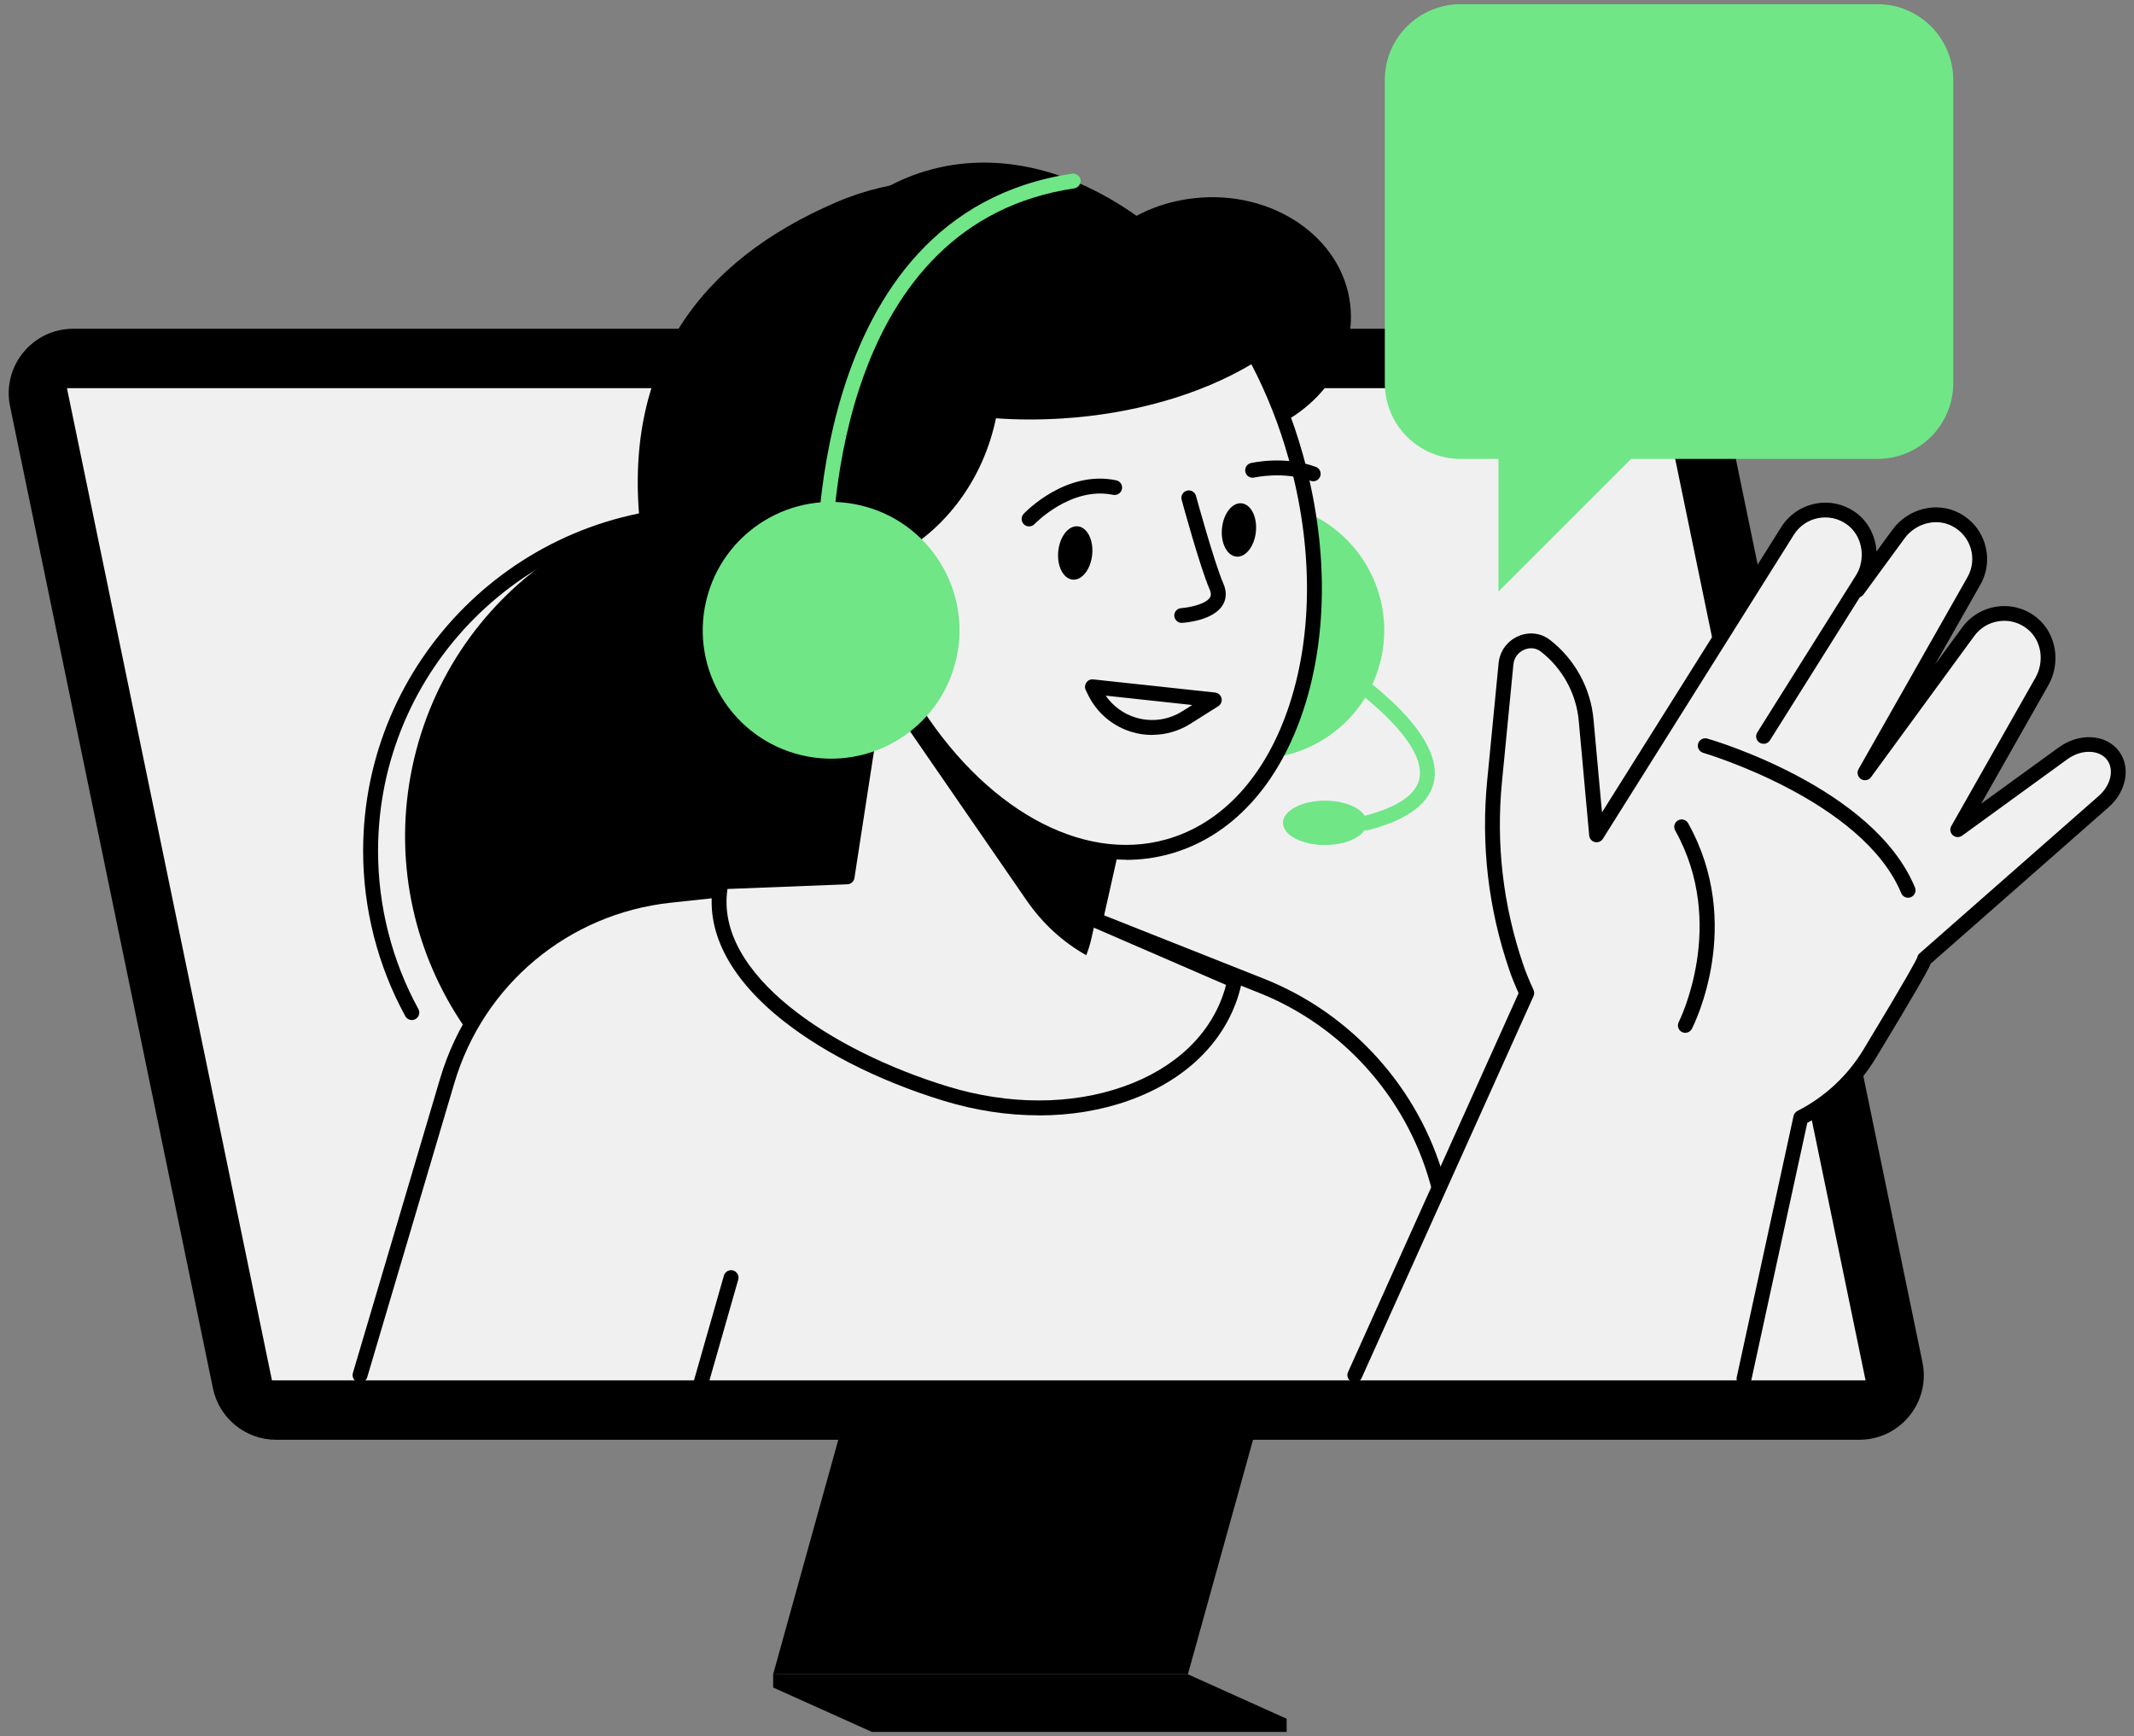
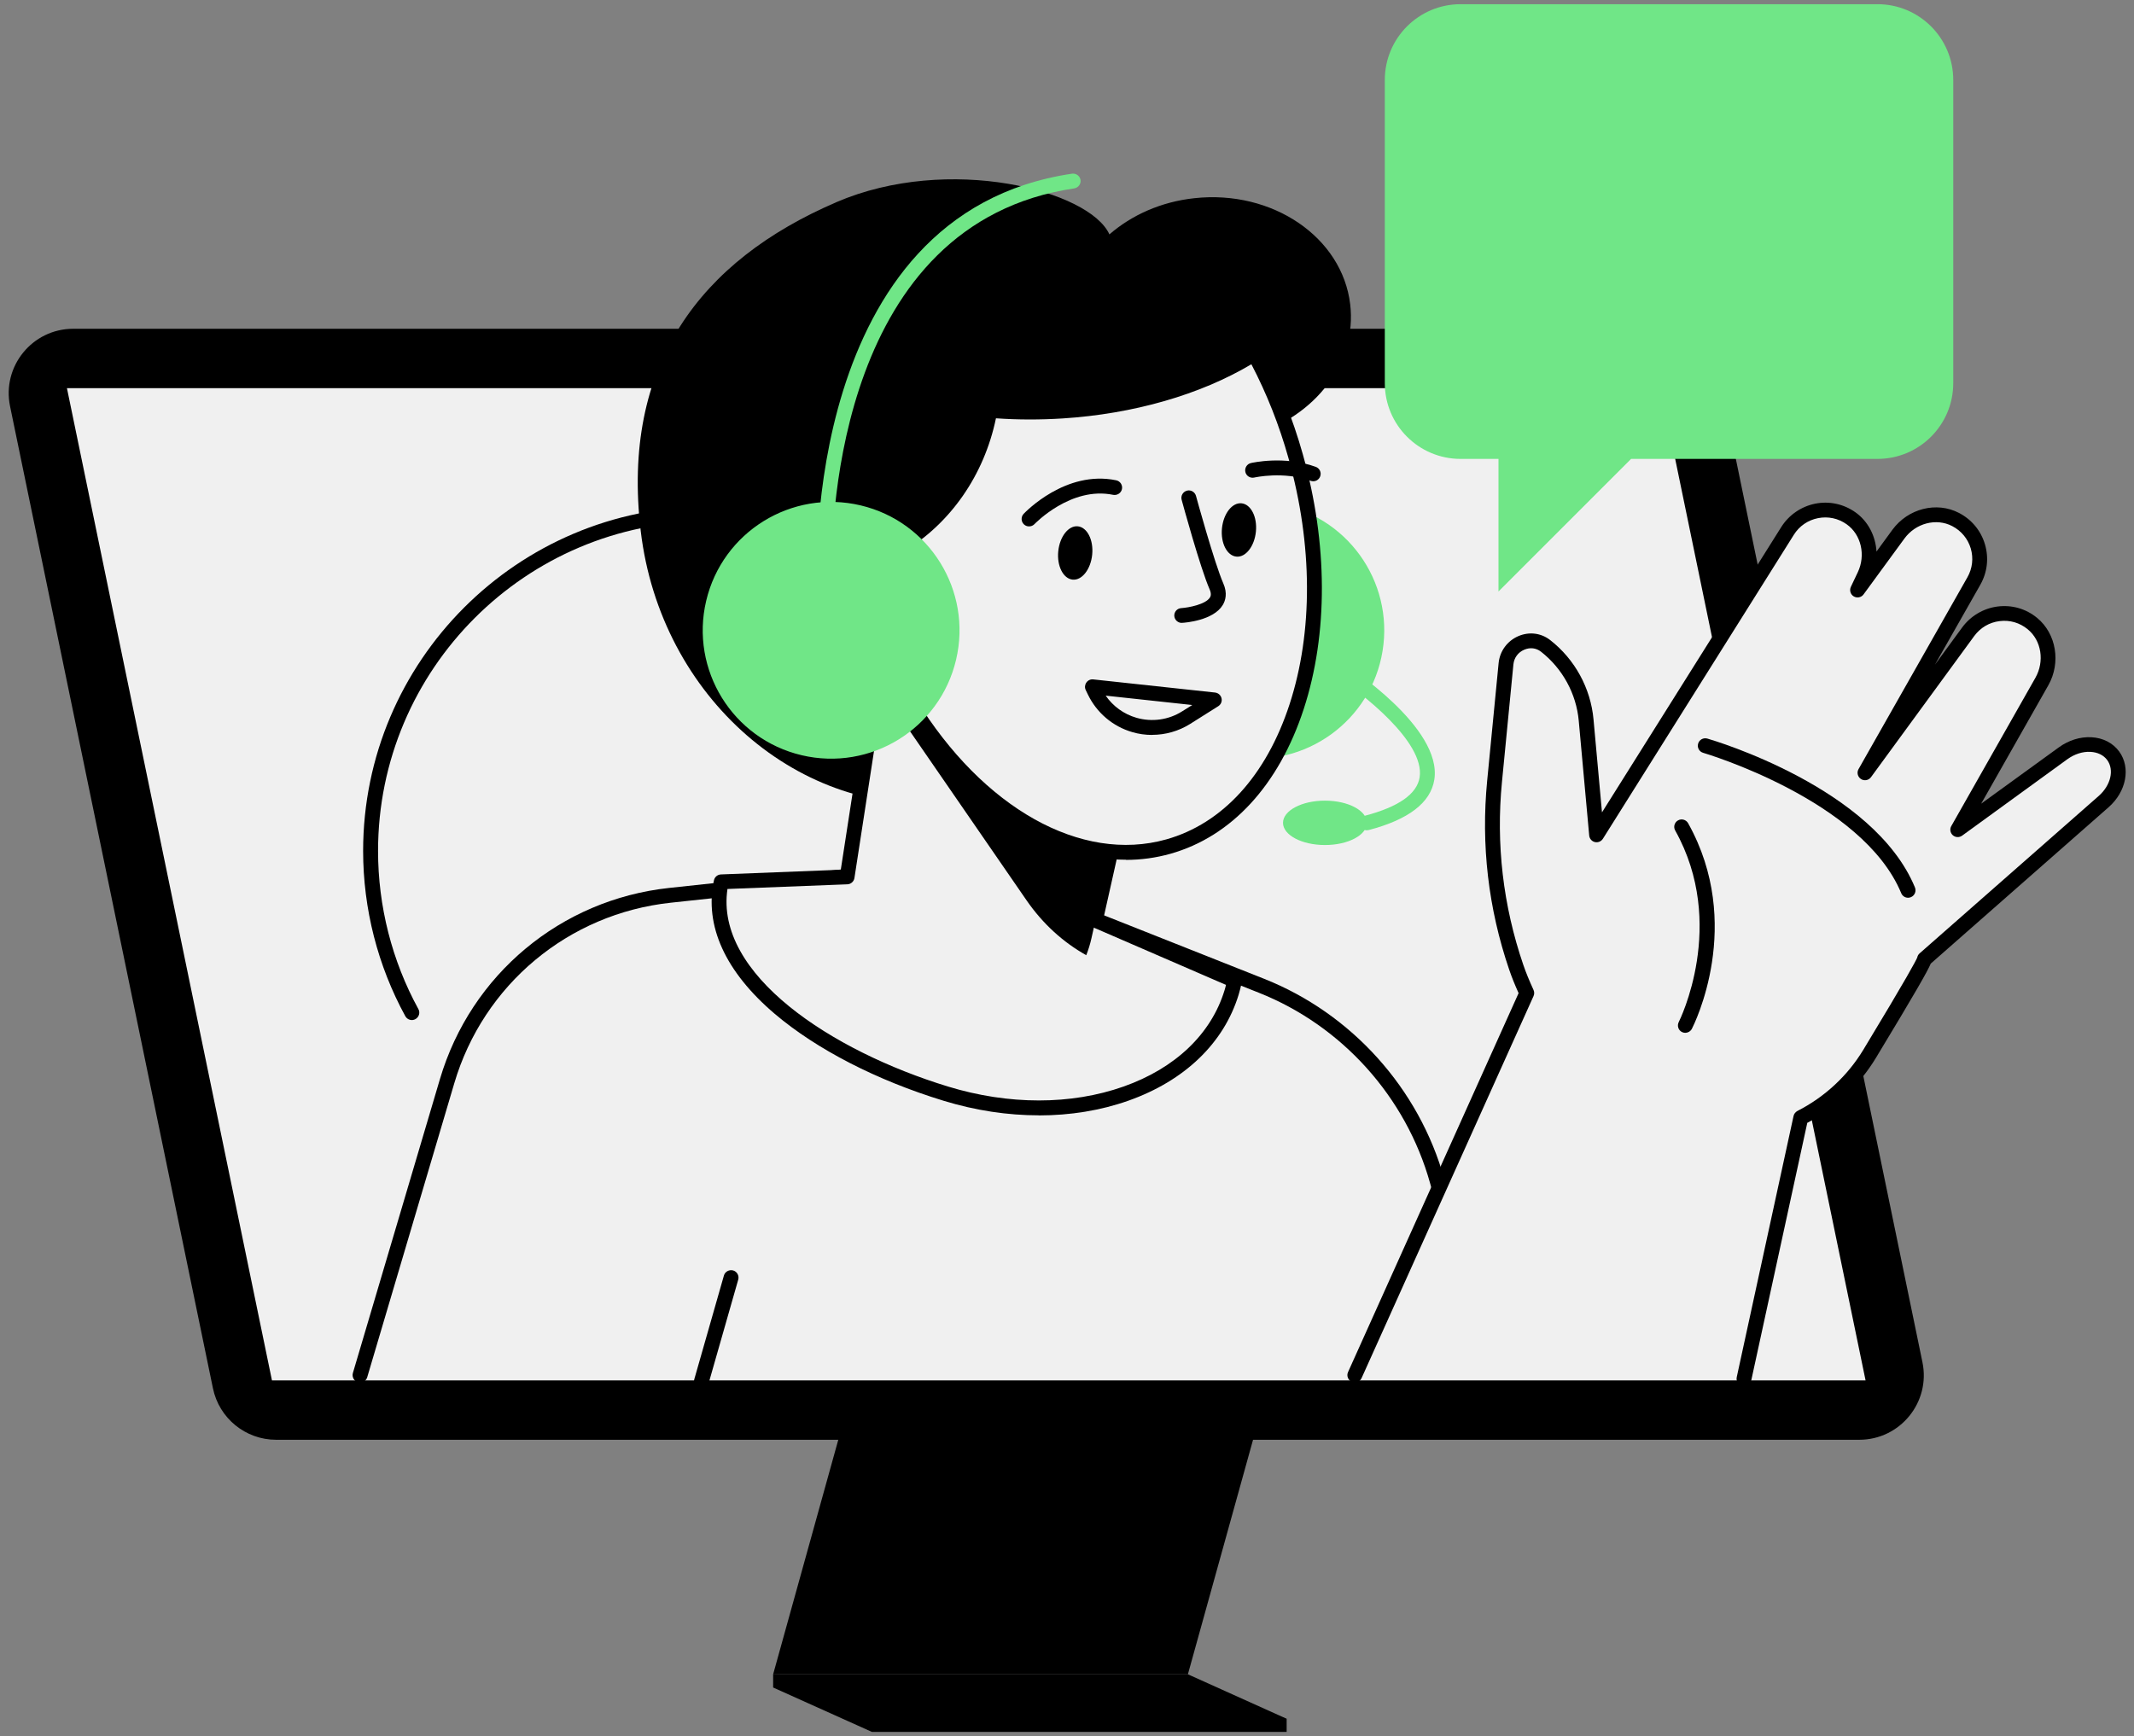
<svg xmlns="http://www.w3.org/2000/svg" width="247" height="201" viewBox="0 0 247 201" fill="none">
  <rect x="0" y="0" width="247" height="201" fill="#808080" stroke="none" />
  <g clip-path="url(#clip0_2003_2609)">
    <path d="M137.493 193.816H89.487L100.917 152.668H148.923L137.493 193.816Z" fill="black" />
    <path d="M137.493 193.816H89.487L100.917 198.964H148.923L137.493 193.816Z" fill="black" />
    <path d="M137.493 195.346L89.487 193.816V195.346L100.917 200.485H148.923V198.964L137.493 195.346Z" fill="black" />
    <path d="M31.958 166.668H215.2C219.935 166.668 223.476 162.319 222.513 157.687L199.035 44.022C198.321 40.55 195.262 38.058 191.721 38.058H8.479C3.744 38.058 0.203 42.407 1.166 47.039L24.645 160.703C25.358 164.175 28.418 166.668 31.958 166.668Z" fill="black" />
    <path d="M30.772 160.652L6.692 44.074H192.907L216.988 160.652H30.772Z" fill="#F0F0F0" />
    <path d="M216.987 161.511H30.772C30.368 161.511 30.016 161.227 29.93 160.824L5.85 44.246C5.798 43.996 5.858 43.73 6.021 43.532C6.185 43.335 6.425 43.214 6.692 43.214H192.907C193.311 43.214 193.663 43.498 193.749 43.902L217.83 160.48C217.881 160.729 217.821 160.995 217.658 161.193C217.495 161.391 217.254 161.511 216.987 161.511ZM31.468 159.792H215.93L192.202 44.933H7.749L31.477 159.792H31.468Z" fill="black" />
    <path d="M81.907 138.376C81.434 138.376 81.047 137.989 81.047 137.517C81.047 137.044 81.434 136.657 81.907 136.657C102.945 136.657 120.055 119.546 120.055 98.508C120.055 77.47 102.945 60.359 81.907 60.359C60.868 60.359 43.758 77.47 43.758 98.508C43.758 104.902 45.373 111.236 48.424 116.805C48.656 117.217 48.502 117.742 48.081 117.974C47.668 118.206 47.144 118.051 46.912 117.63C43.723 111.803 42.03 105.186 42.03 98.508C42.03 76.525 59.914 58.641 81.898 58.641C103.882 58.641 121.766 76.525 121.766 98.508C121.766 120.492 103.882 138.376 81.898 138.376H81.907Z" fill="black" />
-     <path d="M123.867 105.744C128.816 84.777 115.83 63.767 94.862 58.818C73.895 53.87 52.886 66.855 47.937 87.823C42.988 108.791 55.974 129.8 76.941 134.749C97.909 139.697 118.918 126.712 123.867 105.744Z" fill="black" />
    <path d="M41.67 159.182L51.75 125.141C55.214 113.428 65.389 104.945 77.532 103.639L110.628 100.081L145.992 114.107C155.936 118.051 163.473 126.422 166.343 136.735L172.376 158.374L41.67 159.182Z" fill="#F0F0F0" />
    <path d="M41.669 160.041C41.592 160.041 41.506 160.033 41.429 160.007C40.973 159.869 40.715 159.397 40.844 158.941L50.925 124.9C54.5 112.817 64.908 104.137 77.446 102.788L110.542 99.23C110.679 99.213 110.817 99.23 110.954 99.282L146.319 113.307C156.451 117.329 164.255 126 167.177 136.502L173.21 158.142C173.338 158.598 173.072 159.07 172.617 159.199C172.161 159.328 171.688 159.062 171.559 158.606L165.526 136.966C162.742 126.98 155.325 118.73 145.691 114.914L110.525 100.966L77.635 104.498C65.793 105.77 55.961 113.969 52.584 125.39L42.503 159.431C42.391 159.801 42.048 160.05 41.678 160.05L41.669 160.041Z" fill="black" />
    <path d="M96.8 23.405C109.811 17.811 126.114 22.047 128.409 27.135C130.978 24.901 134.39 23.354 138.258 22.941C147.29 21.961 155.36 27.462 156.279 35.231C157.079 41.96 152.249 48.173 145.064 50.347C146.766 55.005 147.995 60.059 148.631 65.404C151.157 86.717 116.712 92.174 110.198 92.879C92.58 94.787 76.449 80.727 74.163 61.485C71.877 42.235 81.073 30.169 96.791 23.414L96.8 23.405Z" fill="black" />
    <path d="M160.026 75.351C161.341 67.251 155.84 59.618 147.74 58.303C139.64 56.988 132.007 62.489 130.692 70.589C129.377 78.69 134.878 86.322 142.978 87.637C151.079 88.952 158.711 83.451 160.026 75.351Z" fill="#70E687" />
    <path d="M126.793 106.535L128.753 97.795L101.544 78.914L98.055 101.508L83.479 102.084C81.176 112.783 95.159 122.228 109.476 126.611C124.37 131.166 139.177 125.923 142.546 114.906C142.684 114.442 142.795 113.978 142.89 113.514L126.785 106.544L126.793 106.535Z" fill="#F0F0F0" />
    <path d="M120.245 129.111C116.635 129.111 112.905 128.553 109.227 127.427C101.467 125.055 94.531 121.48 89.684 117.372C83.944 112.49 81.511 107.145 82.637 101.903C82.723 101.516 83.05 101.241 83.445 101.224L97.316 100.682L100.693 78.785C100.736 78.493 100.934 78.243 101.2 78.123C101.475 78.003 101.785 78.037 102.025 78.209L129.234 97.09C129.518 97.288 129.655 97.64 129.586 97.984L127.782 106.028L143.234 112.723C143.612 112.886 143.818 113.29 143.732 113.685C143.612 114.252 143.5 114.716 143.363 115.155C141.652 120.749 137.123 125.106 130.618 127.41C127.395 128.553 123.88 129.12 120.236 129.12L120.245 129.111ZM84.201 102.908C82.723 112.8 96.25 121.66 109.726 125.777C116.755 127.925 123.974 127.925 130.05 125.777C136.032 123.663 140.183 119.701 141.73 114.648C141.79 114.45 141.85 114.244 141.902 114.012L126.45 107.317C126.071 107.154 125.865 106.741 125.951 106.337L127.782 98.164L102.171 80.4L98.897 101.636C98.837 102.04 98.493 102.35 98.081 102.367L84.193 102.908H84.201Z" fill="black" />
    <path d="M126.338 108.58C126.183 109.277 125.977 109.947 125.728 110.574C123.106 109.105 120.726 106.99 118.801 104.197L102.498 80.547L103.211 80.065L128.761 97.795L126.338 108.58Z" fill="black" />
    <path d="M101.836 29.627C106.047 30.031 109.579 31.5 111.874 34.104C118.345 41.444 114.779 60.54 99.258 65.309C98.287 65.61 97.161 65.412 96.31 65.928C92.288 51.765 94.737 38.058 101.836 29.636V29.627Z" fill="black" />
-     <path d="M145.528 40.739C139.848 44.434 131.881 47.013 122.943 47.58C107.912 48.542 94.892 43.558 90.587 35.918C93.981 27.711 99.954 21.686 107.869 19.598C121.396 16.031 136.496 25.081 145.528 40.739Z" fill="black" />
    <path d="M87.338 73.422C87.733 79.532 93.002 84.173 99.121 83.778C105.231 83.383 109.872 78.114 109.476 71.996C109.081 65.885 103.813 61.244 97.694 61.64C91.575 62.035 86.943 67.303 87.338 73.422Z" fill="#F0F0F0" />
    <path d="M97.703 61.64C100.023 61.494 102.214 62.07 104.071 63.17C110.104 59.56 113.541 53.433 114.59 47.503C117.271 47.735 120.073 47.769 122.952 47.58C131.709 47.022 139.53 44.538 145.184 40.954C147.135 44.546 148.777 48.525 149.98 52.805C155.884 73.809 149.284 94.039 135.241 97.984C124.722 100.94 113.008 93.928 105.308 81.389C103.598 82.747 101.475 83.623 99.129 83.769C93.019 84.165 87.742 79.524 87.347 73.414C86.951 67.303 91.592 62.027 97.703 61.631V61.64Z" fill="#F0F0F0" />
    <path d="M130.325 99.522C121.327 99.522 111.891 93.335 105.059 82.635C103.306 83.812 101.295 84.5 99.172 84.637C95.992 84.844 92.907 83.795 90.509 81.69C88.112 79.584 86.676 76.662 86.47 73.482C86.049 66.908 91.059 61.21 97.634 60.789C99.868 60.643 102.077 61.124 104.036 62.181C109.107 58.976 112.63 53.604 113.73 47.365C113.808 46.927 114.203 46.626 114.65 46.66C117.34 46.884 120.107 46.918 122.883 46.738C131.185 46.205 138.937 43.902 144.712 40.241C144.909 40.112 145.159 40.077 145.391 40.138C145.623 40.198 145.812 40.352 145.932 40.559C147.969 44.314 149.61 48.362 150.796 52.59C153.701 62.912 153.736 73.379 150.9 82.076C148.021 90.894 142.538 96.841 135.465 98.835C133.78 99.307 132.061 99.54 130.325 99.54V99.522ZM105.3 80.538C105.351 80.538 105.403 80.538 105.446 80.555C105.686 80.598 105.901 80.744 106.03 80.951C113.782 93.567 125.152 99.935 134.992 97.168C141.498 95.337 146.568 89.785 149.258 81.535C151.991 73.164 151.948 63.041 149.138 53.046C148.072 49.239 146.628 45.586 144.841 42.166C138.919 45.689 131.202 47.915 122.995 48.439C120.399 48.603 117.813 48.603 115.277 48.422C113.911 54.997 110.018 60.609 104.5 63.909C104.225 64.072 103.89 64.072 103.624 63.909C101.845 62.852 99.817 62.362 97.754 62.499C92.125 62.86 87.837 67.733 88.198 73.371C88.369 76.095 89.598 78.596 91.652 80.401C93.706 82.205 96.336 83.108 99.069 82.927C101.157 82.79 103.125 82.033 104.767 80.727C104.922 80.607 105.111 80.538 105.3 80.538Z" fill="black" />
    <path d="M145.365 61.545C145.193 63.247 144.179 64.545 143.096 64.433C142.013 64.321 141.266 62.852 141.437 61.15C141.609 59.449 142.623 58.151 143.706 58.263C144.789 58.374 145.537 59.844 145.365 61.545Z" fill="black" />
    <path d="M152 55.71C151.905 55.71 151.802 55.693 151.707 55.658C148.562 54.515 145.21 55.272 145.176 55.28C144.712 55.383 144.248 55.1 144.145 54.636C144.041 54.172 144.325 53.716 144.781 53.604C144.935 53.57 148.656 52.719 152.292 54.043C152.739 54.206 152.971 54.696 152.807 55.143C152.678 55.495 152.352 55.71 152 55.71Z" fill="black" />
    <path d="M126.415 64.21C126.243 65.911 125.229 67.209 124.146 67.097C123.063 66.985 122.316 65.516 122.488 63.814C122.659 62.113 123.674 60.815 124.756 60.927C125.839 61.038 126.587 62.508 126.415 64.21Z" fill="black" />
    <path d="M119.102 60.935C118.887 60.935 118.681 60.858 118.517 60.703C118.173 60.377 118.156 59.835 118.474 59.491C118.672 59.285 123.347 54.386 129.191 55.598C129.655 55.693 129.956 56.148 129.861 56.612C129.767 57.076 129.311 57.369 128.847 57.283C123.957 56.269 119.781 60.626 119.738 60.669C119.566 60.849 119.342 60.935 119.11 60.935H119.102Z" fill="black" />
    <path d="M136.78 72.107C136.333 72.107 135.954 71.755 135.92 71.308C135.886 70.835 136.247 70.423 136.719 70.397C137.596 70.337 139.564 69.959 140.045 69.16C140.105 69.065 140.26 68.807 140.011 68.231C138.928 65.765 136.857 58.185 136.771 57.858C136.642 57.403 136.917 56.93 137.372 56.801C137.828 56.672 138.301 56.947 138.43 57.403C138.447 57.48 140.561 65.18 141.592 67.535C142.099 68.687 141.833 69.538 141.523 70.045C140.441 71.824 137.201 72.082 136.84 72.099C136.822 72.099 136.805 72.099 136.78 72.099V72.107Z" fill="black" />
    <path d="M103.005 70.81C102.756 70.81 102.515 70.707 102.343 70.5C102.3 70.449 99.447 67.106 95.606 67.957C95.356 68.017 95.099 67.957 94.901 67.802C94.703 67.647 94.574 67.415 94.566 67.157C94.549 66.736 92.812 24.737 124.086 20.105C124.559 20.045 124.988 20.363 125.066 20.827C125.135 21.299 124.808 21.729 124.344 21.807C97.17 25.829 96.216 59.938 96.267 66.126C100.607 65.748 103.546 69.254 103.675 69.409C103.976 69.778 103.925 70.32 103.555 70.621C103.392 70.749 103.203 70.818 103.014 70.818L103.005 70.81Z" fill="#70E687" />
    <path d="M110.66 76.377C112.545 68.39 107.598 60.387 99.612 58.502C91.624 56.617 83.622 61.563 81.737 69.55C79.851 77.537 84.798 85.54 92.785 87.425C100.772 89.31 108.775 84.364 110.66 76.377Z" fill="#70E687" />
    <path d="M158.213 95.251C158.213 96.669 156.039 97.821 153.357 97.821C150.676 97.821 148.502 96.669 148.502 95.251C148.502 93.833 150.676 92.682 153.357 92.682C156.039 92.682 158.213 93.833 158.213 95.251Z" fill="#70E687" />
    <path d="M158.213 96.119C157.835 96.119 157.483 95.861 157.379 95.475C157.259 95.019 157.534 94.547 157.99 94.426C161.883 93.403 164.014 91.908 164.315 89.983C164.959 85.875 157.517 80.134 154.595 78.261C154.191 78.003 154.079 77.47 154.337 77.075C154.595 76.671 155.119 76.559 155.523 76.817C155.987 77.118 166.962 84.199 166.016 90.249C165.595 92.914 163.043 94.873 158.428 96.085C158.359 96.102 158.282 96.111 158.213 96.111V96.119Z" fill="#70E687" />
    <path d="M217.314 0.485H169.059C164.212 0.485 160.284 4.412 160.284 9.259V44.349C160.284 49.196 164.212 53.123 169.059 53.123H173.442V68.472L188.791 53.123H217.306C222.153 53.123 226.08 49.196 226.08 44.349V9.259C226.08 4.412 222.153 0.485 217.306 0.485H217.314Z" fill="#70E687" />
    <path d="M156.821 159.156L176.725 114.931C176.269 113.952 175.848 112.963 175.504 111.932C173.141 105.014 172.29 97.675 173.003 90.404L174.327 76.8C174.542 74.574 177.137 73.371 178.899 74.737C181.589 76.826 183.282 79.936 183.591 83.323L184.803 96.609L190.183 88.041L206.907 61.416C208.471 58.924 211.823 58.237 214.255 59.964C216.334 61.442 216.91 64.287 215.81 66.581L215.011 68.266L219.738 61.803C221.259 59.723 224.086 58.916 226.364 60.11C229.011 61.494 229.896 64.725 228.478 67.226L215.87 89.442L227.825 73.096C229.561 70.724 232.947 70.268 235.258 72.168C237.226 73.783 237.596 76.662 236.341 78.879L226.613 96.033L238.799 87.181C240.819 85.712 243.423 85.849 244.609 87.482C245.7 88.986 245.219 91.255 243.5 92.767L222.763 111.004C222.789 111.322 219.849 116.289 216.403 121.978C214.418 125.27 211.616 127.745 208.436 129.378L201.862 159.603L156.829 159.165L156.821 159.156Z" fill="#F0F0F0" />
    <path d="M201.853 160.454C201.793 160.454 201.733 160.454 201.673 160.437C201.209 160.334 200.917 159.878 201.02 159.414L207.594 129.189C207.646 128.94 207.818 128.725 208.041 128.605C211.204 126.989 213.842 124.54 215.664 121.532C220.846 112.972 221.766 111.193 221.912 110.841C221.946 110.652 222.041 110.488 222.187 110.359L242.924 92.132C244.308 90.911 244.729 89.132 243.904 87.989C243.483 87.413 242.795 87.078 241.962 87.035C241.059 86.984 240.114 87.293 239.289 87.886L227.103 96.738C226.776 96.97 226.329 96.953 226.028 96.686C225.728 96.42 225.65 95.973 225.856 95.621L235.585 78.467C236.668 76.559 236.29 74.144 234.7 72.847C233.772 72.082 232.62 71.747 231.434 71.901C230.248 72.047 229.217 72.666 228.512 73.62L216.558 89.966C216.291 90.335 215.776 90.43 215.398 90.181C215.019 89.931 214.89 89.433 215.114 89.038L227.721 66.822C228.297 65.799 228.435 64.622 228.108 63.496C227.773 62.37 227.017 61.451 225.96 60.901C224.112 59.938 221.731 60.557 220.425 62.345L215.698 68.807C215.44 69.168 214.942 69.263 214.564 69.039C214.186 68.816 214.04 68.335 214.229 67.931L215.028 66.246C215.973 64.27 215.423 61.881 213.747 60.695C212.768 59.998 211.59 59.749 210.422 59.981C209.253 60.213 208.256 60.901 207.629 61.906L185.525 97.099C185.327 97.408 184.957 97.563 184.597 97.477C184.236 97.391 183.978 97.082 183.943 96.721L182.732 83.434C182.448 80.298 180.85 77.384 178.366 75.442C177.807 75.004 177.094 74.918 176.424 75.21C175.71 75.511 175.246 76.147 175.169 76.912L173.845 90.516C173.141 97.718 173.974 104.842 176.312 111.683C176.621 112.585 176.999 113.505 177.498 114.596C177.601 114.82 177.601 115.086 177.498 115.31L157.594 159.534C157.396 159.964 156.889 160.162 156.46 159.964C156.03 159.766 155.832 159.259 156.03 158.83L175.77 114.966C175.324 113.969 174.971 113.101 174.679 112.242C172.264 105.16 171.405 97.795 172.135 90.353L173.459 76.748C173.596 75.373 174.464 74.187 175.745 73.637C176.991 73.104 178.366 73.268 179.423 74.093C182.285 76.319 184.115 79.67 184.442 83.28L185.422 94.039L206.176 61.004C207.053 59.612 208.479 58.632 210.095 58.306C211.736 57.979 213.387 58.34 214.753 59.302C216.231 60.351 217.091 62.053 217.194 63.849L219.033 61.331C220.838 58.864 224.155 58.022 226.75 59.38C228.22 60.145 229.285 61.442 229.75 63.015C230.214 64.596 230.025 66.246 229.217 67.682L223.957 76.946L227.12 72.623C228.091 71.3 229.586 70.415 231.219 70.208C232.878 70.002 234.502 70.466 235.791 71.532C238.008 73.354 238.567 76.714 237.08 79.335L229.311 93.034L238.292 86.52C239.426 85.695 240.767 85.273 242.056 85.342C243.414 85.411 244.566 86.004 245.296 87.01C246.645 88.874 246.113 91.642 244.059 93.446L223.476 111.545C223.106 112.422 221.766 114.794 217.133 122.451C215.217 125.622 212.476 128.218 209.184 129.98L202.696 159.809C202.61 160.213 202.249 160.488 201.853 160.488V160.454Z" fill="black" />
-     <path d="M204.122 86.099C203.967 86.099 203.804 86.056 203.667 85.97C203.263 85.721 203.142 85.188 203.4 84.784L215.097 66.161C215.346 65.757 215.879 65.636 216.283 65.894C216.687 66.143 216.807 66.676 216.558 67.08L204.861 85.703C204.698 85.961 204.414 86.107 204.131 86.107L204.122 86.099Z" fill="black" />
    <path d="M195.073 119.564C194.944 119.564 194.806 119.529 194.677 119.469C194.256 119.254 194.093 118.739 194.308 118.309C194.368 118.197 199.971 106.999 193.895 96.136C193.663 95.724 193.809 95.2 194.222 94.968C194.635 94.736 195.159 94.882 195.391 95.294C201.922 106.982 196.078 118.601 195.829 119.091C195.674 119.383 195.374 119.555 195.064 119.555L195.073 119.564Z" fill="black" />
    <path d="M220.846 103.923C220.511 103.923 220.193 103.725 220.056 103.39C215.587 92.613 197.316 87.199 197.135 87.147C196.68 87.018 196.413 86.537 196.551 86.081C196.68 85.626 197.161 85.368 197.617 85.497C198.399 85.721 216.867 91.186 221.645 102.728C221.826 103.166 221.62 103.673 221.181 103.854C221.078 103.897 220.967 103.923 220.855 103.923H220.846Z" fill="black" />
    <path d="M81.193 160.764C81.116 160.764 81.039 160.755 80.953 160.729C80.497 160.6 80.231 160.119 80.36 159.663L83.789 147.658C83.918 147.202 84.399 146.944 84.854 147.065C85.31 147.194 85.576 147.675 85.447 148.13L82.018 160.136C81.907 160.514 81.563 160.764 81.193 160.764Z" fill="black" />
    <path d="M133.351 85.076C132.577 85.076 131.812 84.972 131.056 84.749C128.796 84.096 126.922 82.497 125.908 80.375L125.667 79.876C125.53 79.593 125.564 79.266 125.745 79.008C125.925 78.75 126.226 78.613 126.535 78.647L140.638 80.168C140.999 80.211 141.3 80.469 141.386 80.83C141.472 81.191 141.317 81.552 141.008 81.75L137.751 83.804C136.419 84.637 134.897 85.067 133.359 85.067L133.351 85.076ZM127.979 80.529C128.83 81.758 130.076 82.669 131.537 83.09C133.325 83.606 135.258 83.34 136.831 82.343L138 81.612L127.988 80.529H127.979Z" fill="black" />
  </g>
  <defs>
    <clipPath id="clip0_2003_2609">
      <rect width="245.201" height="200" fill="white" transform="translate(0.923 0.485)" />
    </clipPath>
  </defs>
</svg>